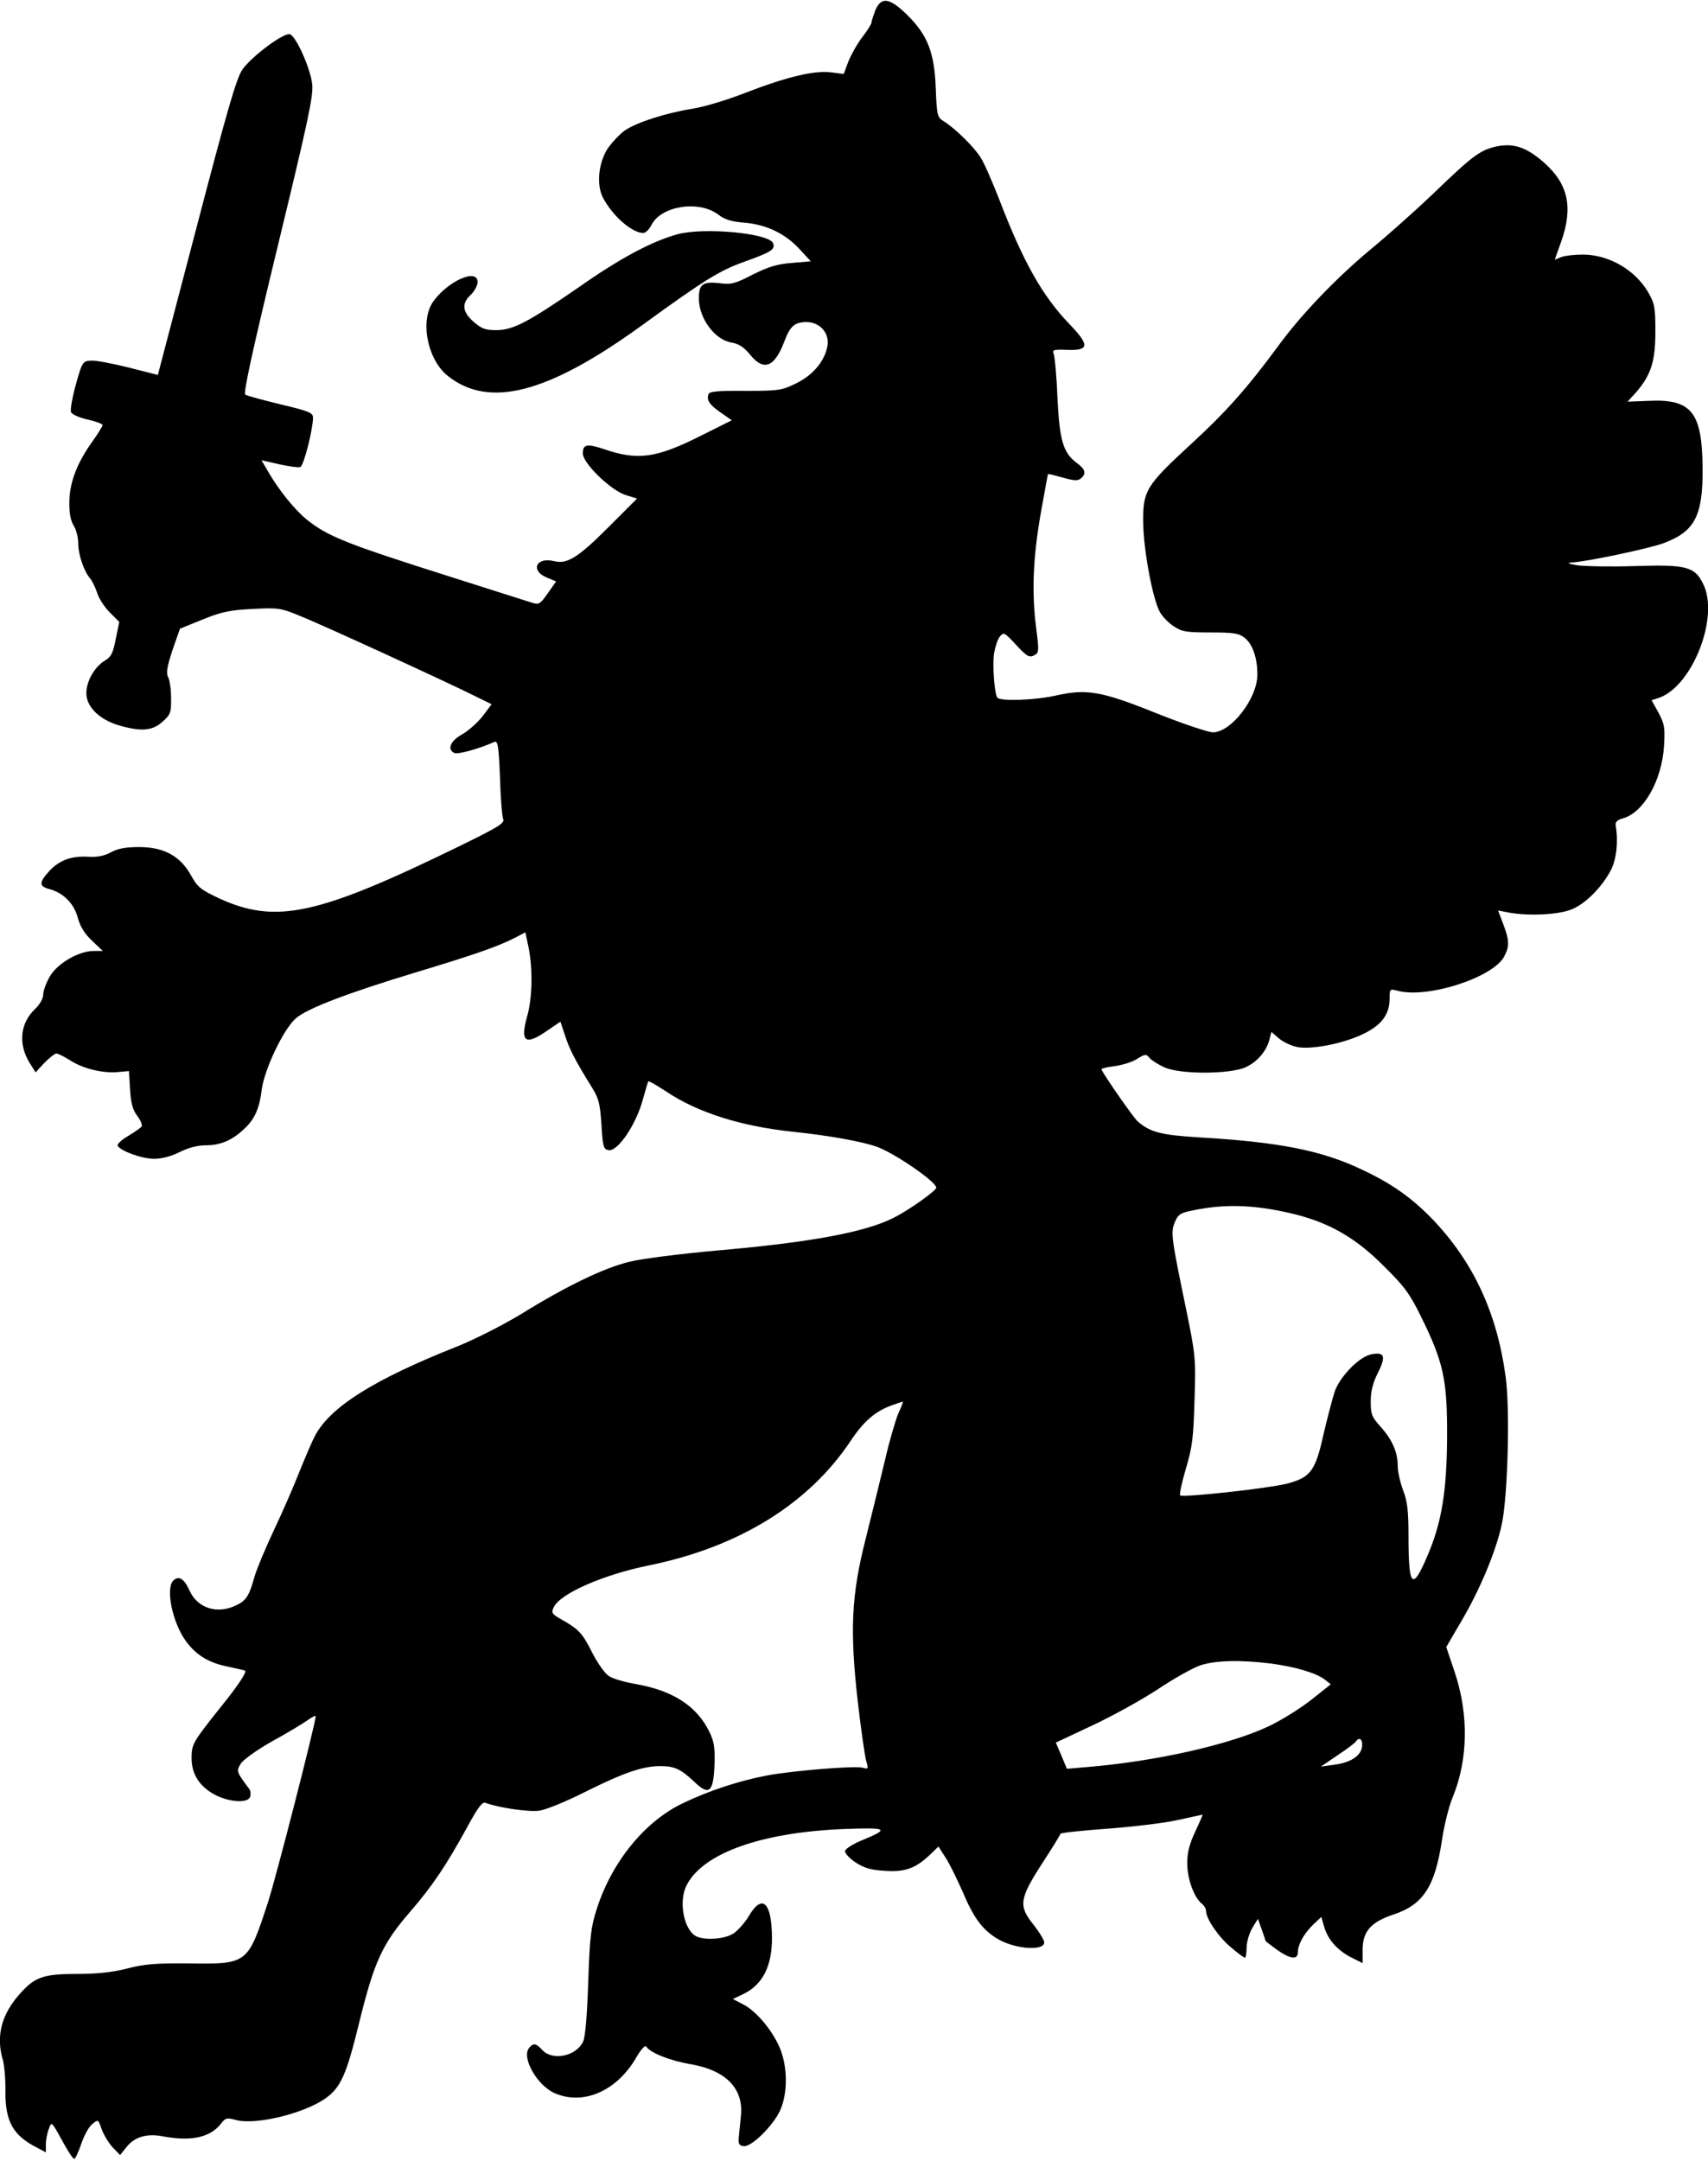
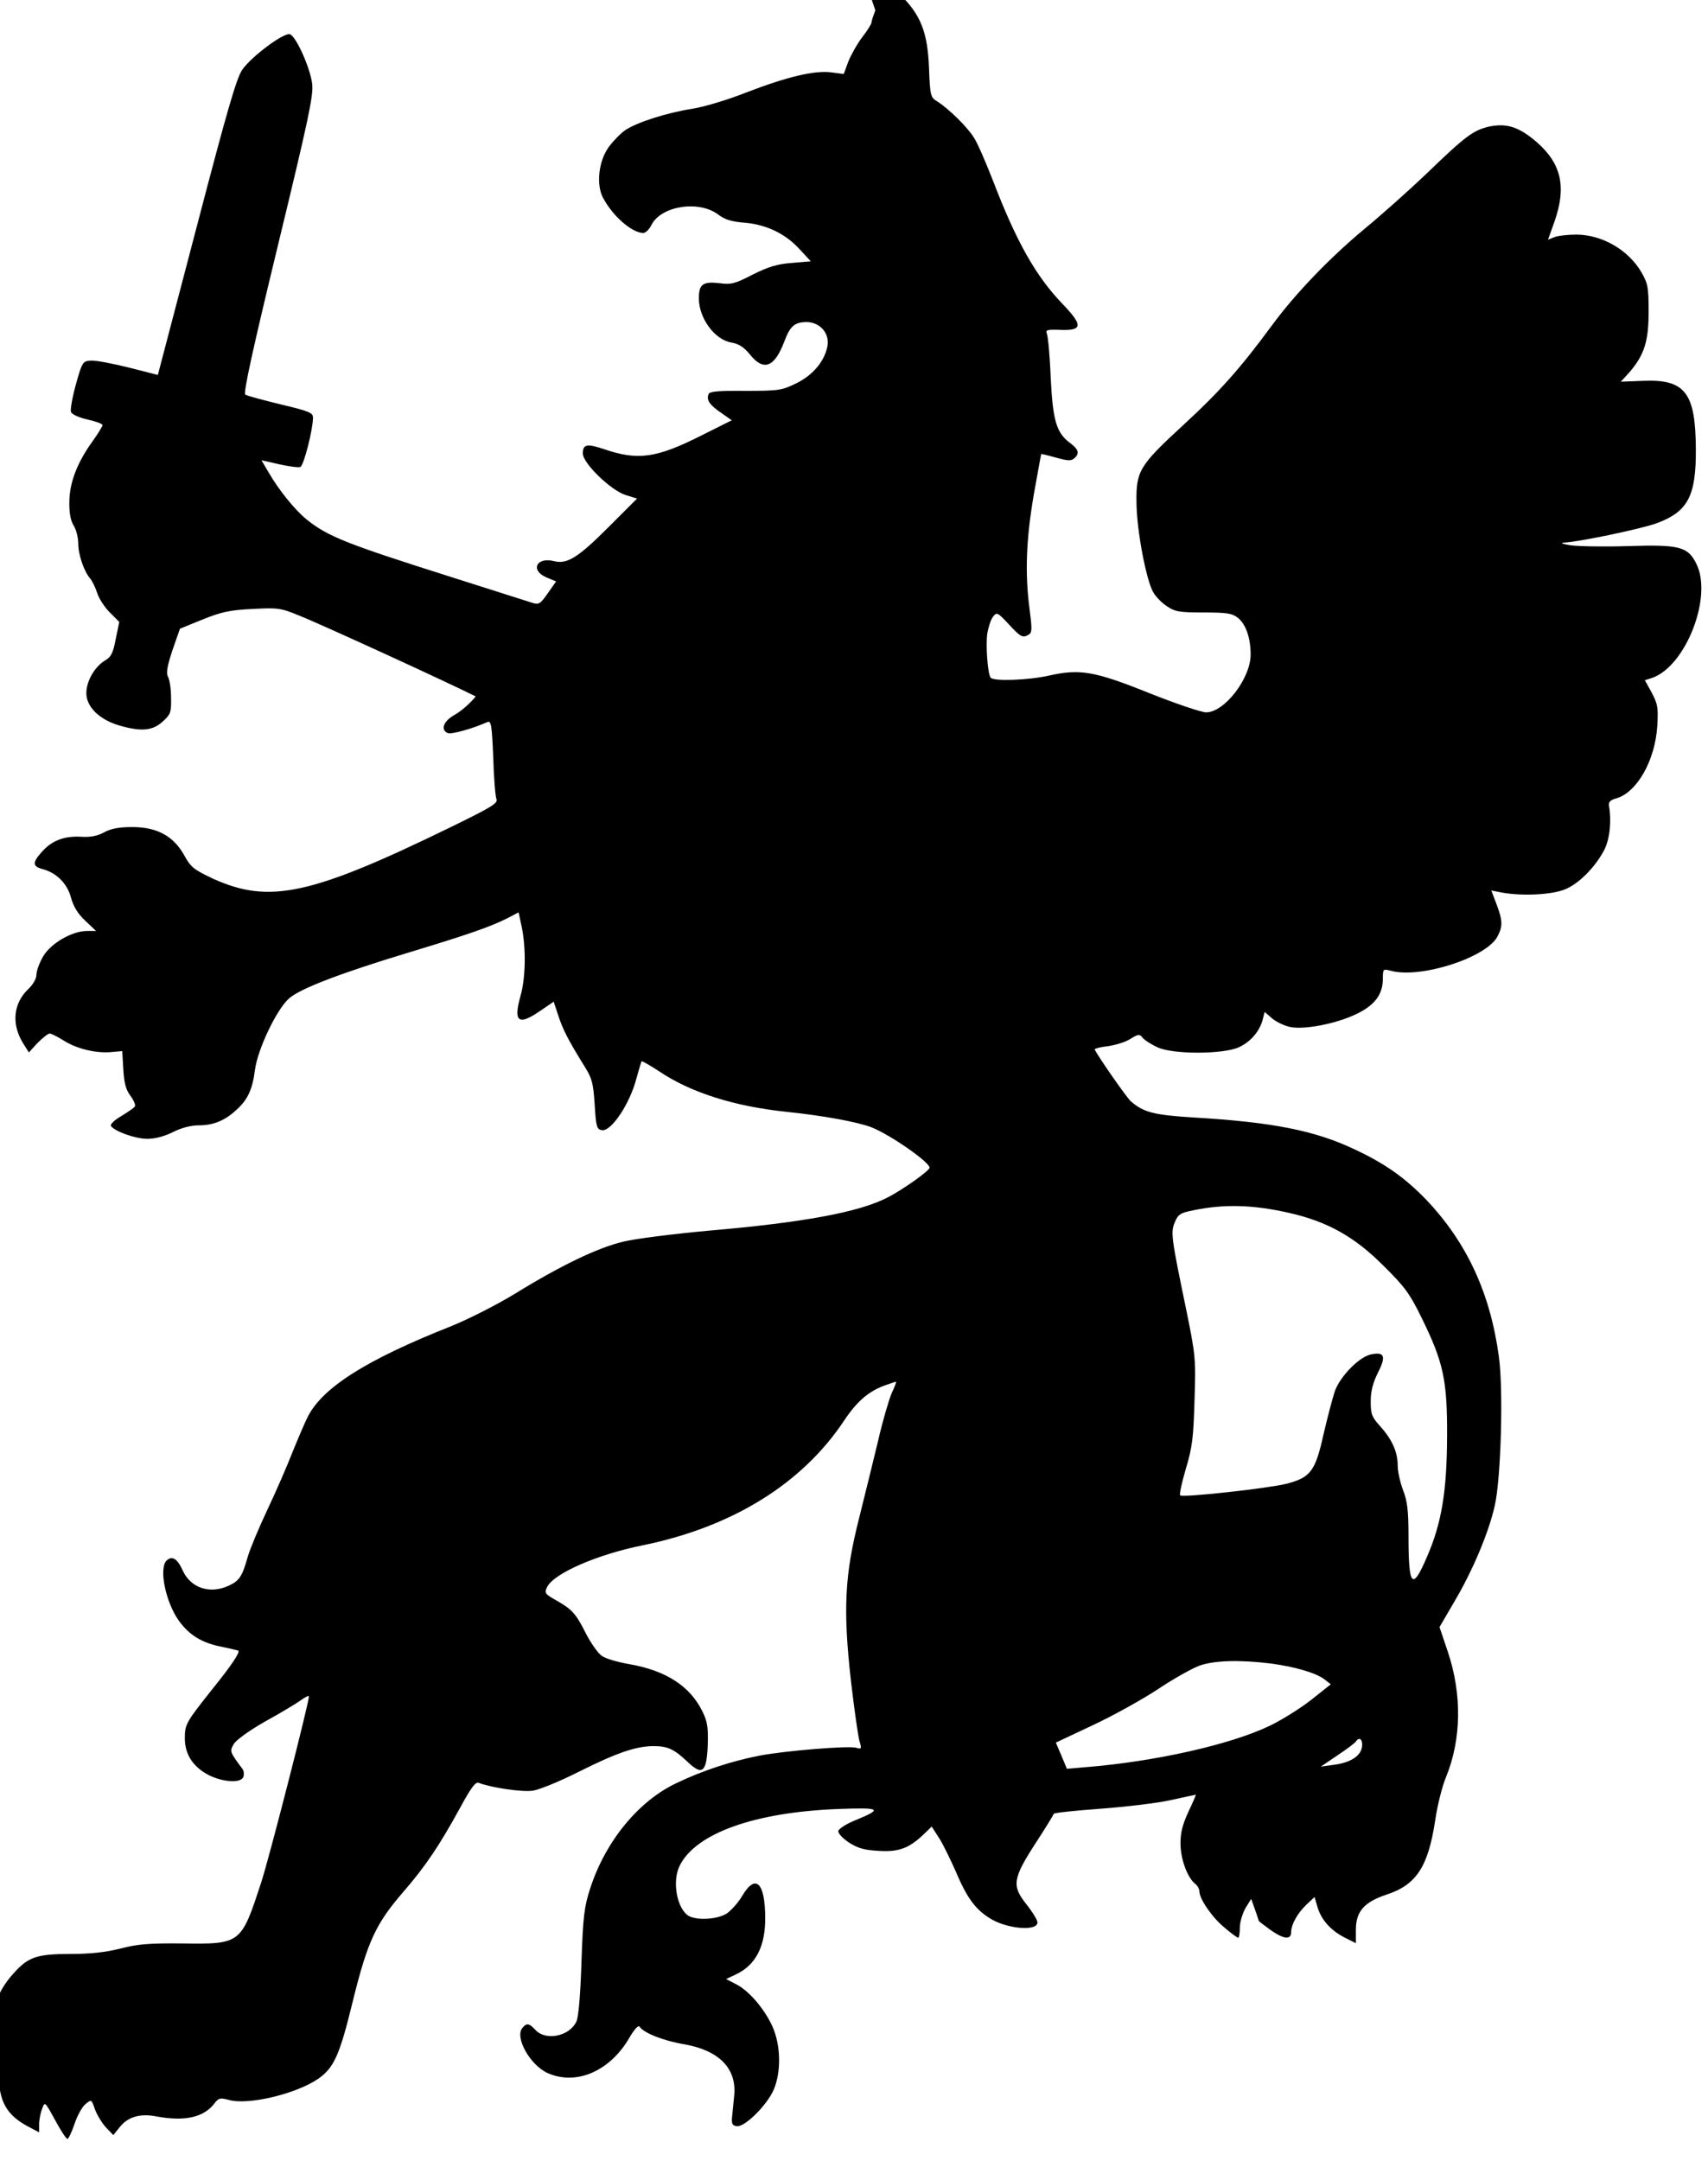
<svg xmlns="http://www.w3.org/2000/svg" version="1.0" width="632.509" height="800" viewBox="0 0 633 800" preserveAspectRatio="xMidYMid meet">
  <g transform="translate(0,800) scale(0.1,-0.1)" fill="#000000" stroke="none">
-     <path d="M3244 7965 c-7 -19 -14 -39 -14 -45 0 -5 -15 -30 -34 -54 -19 -25 -42 -66 -52 -91 l-17 -46 -46 6 c-62 8 -163 -16 -314 -74 -68 -27 -157 -54 -202 -61 -95 -15 -205 -50 -249 -80 -17 -12 -45 -41 -61 -63 -36 -51 -46 -136 -21 -185 35 -68 108 -132 150 -132 9 0 23 14 31 31 37 70 176 91 247 37 25 -19 49 -26 98 -30 81 -7 152 -41 205 -100 l40 -43 -70 -6 c-54 -4 -87 -14 -145 -43 -66 -34 -80 -38 -124 -32 -61 7 -76 -4 -76 -56 0 -74 59 -154 121 -164 28 -5 46 -17 69 -45 50 -62 90 -47 126 47 22 59 38 73 82 74 50 0 86 -40 79 -87 -10 -57 -53 -109 -116 -140 -53 -26 -64 -28 -188 -28 -100 1 -134 -2 -137 -12 -9 -22 4 -40 46 -69 l40 -28 -114 -57 c-167 -84 -235 -93 -362 -49 -61 20 -76 17 -76 -17 0 -36 104 -137 159 -154 l42 -13 -108 -108 c-110 -110 -151 -136 -199 -124 -66 17 -90 -34 -29 -60 l36 -15 -31 -44 c-28 -40 -33 -43 -58 -35 -15 5 -151 48 -302 96 -385 122 -454 149 -533 212 -44 36 -102 107 -141 174 l-27 46 66 -15 c36 -8 72 -13 78 -10 13 5 47 140 47 183 0 18 -15 24 -120 49 -66 16 -125 32 -131 36 -8 5 28 169 121 553 113 466 132 555 127 598 -7 59 -59 175 -82 184 -21 9 -143 -82 -177 -131 -22 -32 -57 -154 -170 -586 l-143 -545 -110 28 c-61 15 -123 27 -140 25 -28 -2 -31 -6 -54 -89 -13 -47 -21 -93 -18 -101 3 -9 30 -21 61 -28 31 -7 56 -16 56 -21 0 -4 -16 -30 -35 -57 -59 -81 -87 -155 -88 -226 -1 -43 5 -71 16 -89 9 -14 17 -44 17 -66 0 -42 21 -103 44 -130 7 -8 19 -32 26 -53 6 -21 28 -54 47 -73 l35 -35 -13 -63 c-10 -52 -17 -67 -40 -80 -38 -23 -69 -76 -69 -121 0 -50 47 -97 120 -119 82 -24 124 -21 162 13 30 27 33 34 32 88 0 32 -5 67 -11 78 -8 14 -4 38 16 99 l28 80 84 34 c69 28 101 35 184 39 95 5 105 4 175 -25 81 -32 558 -251 653 -299 l59 -29 -34 -45 c-19 -24 -53 -54 -76 -67 -44 -24 -56 -57 -27 -69 14 -5 93 17 146 41 14 6 17 -9 22 -131 2 -76 8 -146 12 -155 6 -15 -22 -31 -167 -102 -521 -254 -675 -287 -884 -192 -70 33 -82 42 -106 86 -40 72 -101 105 -193 105 -50 0 -80 -6 -105 -20 -24 -13 -50 -18 -82 -16 -65 4 -111 -14 -148 -56 -36 -40 -35 -54 4 -64 51 -14 90 -53 104 -105 9 -33 25 -60 53 -86 l40 -38 -34 0 c-55 0 -134 -46 -162 -94 -14 -24 -25 -54 -25 -68 0 -14 -12 -36 -30 -53 -56 -53 -63 -130 -20 -200 l22 -35 32 35 c19 19 39 35 45 35 6 0 28 -11 49 -24 47 -31 118 -49 175 -45 l45 4 4 -67 c3 -50 9 -75 26 -98 13 -17 20 -35 17 -40 -3 -5 -26 -21 -51 -36 -24 -14 -41 -30 -38 -36 13 -20 90 -48 135 -48 29 0 63 9 95 25 32 16 66 25 97 25 53 0 97 18 140 59 41 37 58 76 67 147 10 76 80 223 126 264 42 37 192 94 443 170 218 66 303 95 368 128 l40 21 12 -56 c16 -80 14 -187 -5 -254 -27 -96 -8 -111 73 -55 l50 34 17 -51 c16 -50 36 -90 100 -193 25 -40 30 -60 35 -138 5 -83 8 -91 27 -94 35 -5 104 99 128 193 9 32 17 60 19 62 2 2 31 -15 65 -37 117 -79 280 -130 472 -150 135 -14 261 -37 314 -57 69 -27 216 -129 216 -150 0 -11 -101 -83 -157 -111 -105 -54 -311 -92 -658 -122 -132 -12 -276 -30 -320 -41 -94 -22 -233 -89 -400 -192 -67 -41 -173 -95 -240 -122 -311 -123 -474 -226 -529 -334 -8 -15 -33 -73 -55 -127 -21 -54 -64 -153 -95 -218 -31 -66 -64 -144 -73 -175 -20 -72 -31 -88 -69 -106 -70 -33 -141 -10 -171 54 -20 45 -39 57 -59 40 -32 -26 -6 -156 45 -226 38 -52 85 -81 158 -95 32 -7 59 -13 61 -14 8 -5 -25 -55 -93 -139 -101 -127 -105 -134 -105 -186 0 -60 31 -107 90 -137 53 -26 118 -30 127 -6 3 9 2 22 -3 29 -48 64 -48 66 -33 92 8 15 58 51 116 84 57 31 116 67 133 79 16 12 30 18 30 15 0 -25 -148 -602 -177 -690 -75 -229 -75 -229 -295 -226 -119 1 -162 -2 -227 -19 -55 -14 -112 -20 -186 -20 -123 0 -155 -11 -209 -71 -71 -78 -92 -160 -65 -249 5 -19 10 -72 9 -118 0 -110 29 -161 118 -206 l32 -17 0 30 c0 16 5 42 11 57 10 28 10 28 48 -41 21 -39 41 -70 46 -70 4 0 16 25 26 55 10 30 28 63 40 73 23 19 23 19 36 -19 8 -21 26 -51 41 -67 l27 -28 25 31 c30 37 76 50 135 38 104 -19 173 -4 213 46 17 23 23 24 56 15 72 -20 250 23 331 79 58 41 79 87 128 289 54 218 84 284 185 401 85 98 135 173 213 315 40 74 57 96 68 91 47 -18 161 -35 201 -29 25 4 101 35 170 70 140 70 212 95 277 95 53 0 76 -11 126 -58 55 -53 71 -39 75 62 2 64 -1 86 -19 123 -46 95 -135 153 -273 177 -41 7 -86 20 -100 30 -14 9 -41 47 -60 84 -37 74 -51 89 -113 124 -39 22 -41 26 -30 48 25 50 185 120 354 154 333 68 592 229 747 463 48 72 93 110 155 131 19 7 35 12 37 12 2 0 -6 -20 -17 -44 -10 -24 -33 -102 -49 -172 -17 -71 -49 -201 -71 -289 -54 -212 -60 -340 -30 -606 12 -103 26 -201 31 -219 9 -30 8 -32 -12 -26 -31 8 -261 -11 -357 -29 -103 -20 -211 -55 -309 -102 -140 -66 -262 -214 -319 -388 -23 -71 -27 -103 -33 -275 -4 -124 -11 -205 -19 -221 -26 -54 -113 -72 -151 -31 -24 26 -33 27 -49 8 -29 -35 28 -137 93 -167 107 -48 233 7 305 133 17 29 32 45 36 39 14 -23 89 -53 168 -66 128 -23 193 -90 183 -190 -3 -27 -6 -63 -8 -80 -2 -24 1 -31 18 -33 29 -4 110 76 136 134 29 67 27 167 -5 237 -30 65 -87 132 -136 156 l-35 18 38 18 c73 35 108 105 107 211 -1 130 -36 163 -86 78 -15 -25 -41 -54 -58 -65 -35 -21 -106 -25 -138 -9 -45 25 -65 130 -34 189 61 119 278 196 585 208 160 6 169 1 64 -42 -32 -13 -60 -31 -62 -39 -2 -8 15 -27 39 -43 33 -21 56 -28 109 -31 75 -5 113 9 167 60 l31 30 27 -42 c15 -23 42 -79 62 -124 40 -95 71 -138 122 -171 62 -42 181 -53 181 -18 0 8 -18 38 -41 67 -55 69 -51 95 35 228 36 55 66 104 66 107 0 4 78 12 173 19 94 7 212 21 261 32 50 11 91 20 93 20 1 0 -11 -28 -27 -62 -22 -47 -30 -78 -30 -118 0 -58 25 -125 53 -149 10 -7 17 -20 17 -29 0 -28 48 -98 94 -135 24 -21 47 -37 50 -37 3 0 6 17 6 38 0 20 10 53 21 72 l21 34 14 -39 c8 -22 14 -41 14 -42 0 -2 19 -16 42 -33 49 -35 78 -39 78 -10 0 29 23 70 57 103 l30 28 11 -38 c14 -47 50 -87 102 -113 l40 -20 0 49 c0 68 30 103 114 131 110 36 154 103 180 275 8 55 26 127 40 160 57 139 60 306 7 464 l-31 92 56 96 c68 115 127 256 149 355 23 102 32 430 15 551 -32 236 -119 423 -269 581 -79 82 -154 135 -268 188 -146 69 -304 100 -594 117 -147 9 -186 19 -233 60 -15 13 -121 165 -134 192 -1 3 20 9 48 12 28 4 66 15 84 27 31 19 34 19 47 3 8 -9 32 -24 54 -34 58 -27 243 -26 301 0 44 20 78 60 89 104 l7 27 29 -25 c16 -13 46 -27 67 -31 53 -10 166 12 239 46 72 33 103 74 103 133 0 36 1 37 28 30 110 -31 356 48 397 127 20 38 19 59 -4 120 l-19 50 41 -8 c74 -13 179 -8 229 11 53 20 115 83 149 148 20 41 27 105 17 163 -2 14 5 21 26 27 77 21 145 140 153 268 4 68 2 81 -20 123 l-26 47 28 9 c124 44 224 301 163 422 -31 64 -63 72 -252 66 -91 -3 -187 -1 -215 3 -30 5 -39 9 -23 10 54 2 291 52 344 72 115 43 145 101 144 274 -1 211 -40 261 -201 253 l-77 -3 31 34 c56 65 72 115 72 226 0 91 -3 104 -27 146 -49 83 -145 138 -240 139 -31 0 -68 -4 -81 -9 l-25 -10 24 67 c45 128 26 214 -65 294 -66 57 -112 72 -178 58 -58 -14 -85 -33 -232 -175 -64 -61 -166 -152 -228 -203 -130 -108 -259 -242 -346 -361 -114 -155 -194 -245 -326 -366 -165 -152 -176 -171 -174 -290 1 -102 36 -285 62 -330 9 -16 32 -40 51 -52 29 -20 46 -23 135 -23 88 0 106 -3 128 -20 29 -23 47 -74 47 -136 0 -88 -97 -214 -165 -214 -17 0 -112 32 -210 71 -204 82 -258 91 -373 65 -76 -17 -207 -22 -216 -7 -11 17 -18 120 -12 163 4 23 13 52 21 62 14 18 17 17 58 -27 45 -49 53 -53 76 -38 11 7 11 23 2 91 -18 135 -13 260 15 425 15 82 27 151 28 152 1 1 25 -5 54 -13 42 -12 56 -13 67 -4 22 18 18 34 -13 57 -52 38 -65 83 -73 243 -3 80 -10 153 -14 162 -6 15 0 17 51 15 82 -3 83 17 6 97 -98 102 -170 229 -257 456 -27 69 -58 141 -71 160 -24 39 -95 108 -135 133 -25 15 -27 20 -31 124 -5 133 -31 198 -108 273 -64 62 -94 66 -116 15z m1536 -4456 c140 -32 240 -88 346 -194 80 -79 98 -103 143 -195 81 -165 95 -231 94 -440 -1 -203 -20 -320 -75 -446 -54 -126 -68 -110 -68 78 0 93 -4 129 -20 170 -11 29 -20 70 -20 91 0 50 -20 96 -64 145 -32 35 -36 46 -36 93 0 38 8 69 27 107 31 61 24 78 -27 67 -44 -10 -113 -81 -133 -136 -8 -24 -27 -96 -42 -160 -30 -136 -48 -160 -137 -183 -67 -17 -385 -52 -394 -43 -4 3 6 48 21 99 24 80 28 116 32 253 5 154 4 166 -31 337 -55 266 -58 285 -42 323 12 29 21 35 68 44 115 24 223 21 358 -10z m-70 -1669 c89 -12 166 -34 199 -59 l23 -18 -73 -58 c-41 -32 -110 -75 -154 -96 -144 -69 -422 -132 -681 -153 l-70 -6 -20 48 -21 49 136 64 c75 35 183 95 241 133 58 39 128 78 155 88 56 20 151 22 265 8z m338 -307 c-4 -35 -42 -60 -103 -68 l-50 -7 62 42 c35 23 65 46 68 51 12 19 26 8 23 -18z" />
-     <path d="M2510 7135 c-94 -26 -211 -88 -362 -194 -190 -131 -246 -161 -309 -161 -40 0 -54 5 -84 31 -42 37 -45 68 -10 100 13 13 25 34 25 47 0 52 -107 6 -163 -70 -52 -70 -24 -217 53 -278 153 -121 370 -65 718 187 231 168 289 204 382 237 98 35 114 45 105 68 -14 37 -257 60 -355 33z" />
+     <path d="M3244 7965 c-7 -19 -14 -39 -14 -45 0 -5 -15 -30 -34 -54 -19 -25 -42 -66 -52 -91 l-17 -46 -46 6 c-62 8 -163 -16 -314 -74 -68 -27 -157 -54 -202 -61 -95 -15 -205 -50 -249 -80 -17 -12 -45 -41 -61 -63 -36 -51 -46 -136 -21 -185 35 -68 108 -132 150 -132 9 0 23 14 31 31 37 70 176 91 247 37 25 -19 49 -26 98 -30 81 -7 152 -41 205 -100 l40 -43 -70 -6 c-54 -4 -87 -14 -145 -43 -66 -34 -80 -38 -124 -32 -61 7 -76 -4 -76 -56 0 -74 59 -154 121 -164 28 -5 46 -17 69 -45 50 -62 90 -47 126 47 22 59 38 73 82 74 50 0 86 -40 79 -87 -10 -57 -53 -109 -116 -140 -53 -26 -64 -28 -188 -28 -100 1 -134 -2 -137 -12 -9 -22 4 -40 46 -69 l40 -28 -114 -57 c-167 -84 -235 -93 -362 -49 -61 20 -76 17 -76 -17 0 -36 104 -137 159 -154 l42 -13 -108 -108 c-110 -110 -151 -136 -199 -124 -66 17 -90 -34 -29 -60 l36 -15 -31 -44 c-28 -40 -33 -43 -58 -35 -15 5 -151 48 -302 96 -385 122 -454 149 -533 212 -44 36 -102 107 -141 174 l-27 46 66 -15 c36 -8 72 -13 78 -10 13 5 47 140 47 183 0 18 -15 24 -120 49 -66 16 -125 32 -131 36 -8 5 28 169 121 553 113 466 132 555 127 598 -7 59 -59 175 -82 184 -21 9 -143 -82 -177 -131 -22 -32 -57 -154 -170 -586 l-143 -545 -110 28 c-61 15 -123 27 -140 25 -28 -2 -31 -6 -54 -89 -13 -47 -21 -93 -18 -101 3 -9 30 -21 61 -28 31 -7 56 -16 56 -21 0 -4 -16 -30 -35 -57 -59 -81 -87 -155 -88 -226 -1 -43 5 -71 16 -89 9 -14 17 -44 17 -66 0 -42 21 -103 44 -130 7 -8 19 -32 26 -53 6 -21 28 -54 47 -73 l35 -35 -13 -63 c-10 -52 -17 -67 -40 -80 -38 -23 -69 -76 -69 -121 0 -50 47 -97 120 -119 82 -24 124 -21 162 13 30 27 33 34 32 88 0 32 -5 67 -11 78 -8 14 -4 38 16 99 l28 80 84 34 c69 28 101 35 184 39 95 5 105 4 175 -25 81 -32 558 -251 653 -299 c-19 -24 -53 -54 -76 -67 -44 -24 -56 -57 -27 -69 14 -5 93 17 146 41 14 6 17 -9 22 -131 2 -76 8 -146 12 -155 6 -15 -22 -31 -167 -102 -521 -254 -675 -287 -884 -192 -70 33 -82 42 -106 86 -40 72 -101 105 -193 105 -50 0 -80 -6 -105 -20 -24 -13 -50 -18 -82 -16 -65 4 -111 -14 -148 -56 -36 -40 -35 -54 4 -64 51 -14 90 -53 104 -105 9 -33 25 -60 53 -86 l40 -38 -34 0 c-55 0 -134 -46 -162 -94 -14 -24 -25 -54 -25 -68 0 -14 -12 -36 -30 -53 -56 -53 -63 -130 -20 -200 l22 -35 32 35 c19 19 39 35 45 35 6 0 28 -11 49 -24 47 -31 118 -49 175 -45 l45 4 4 -67 c3 -50 9 -75 26 -98 13 -17 20 -35 17 -40 -3 -5 -26 -21 -51 -36 -24 -14 -41 -30 -38 -36 13 -20 90 -48 135 -48 29 0 63 9 95 25 32 16 66 25 97 25 53 0 97 18 140 59 41 37 58 76 67 147 10 76 80 223 126 264 42 37 192 94 443 170 218 66 303 95 368 128 l40 21 12 -56 c16 -80 14 -187 -5 -254 -27 -96 -8 -111 73 -55 l50 34 17 -51 c16 -50 36 -90 100 -193 25 -40 30 -60 35 -138 5 -83 8 -91 27 -94 35 -5 104 99 128 193 9 32 17 60 19 62 2 2 31 -15 65 -37 117 -79 280 -130 472 -150 135 -14 261 -37 314 -57 69 -27 216 -129 216 -150 0 -11 -101 -83 -157 -111 -105 -54 -311 -92 -658 -122 -132 -12 -276 -30 -320 -41 -94 -22 -233 -89 -400 -192 -67 -41 -173 -95 -240 -122 -311 -123 -474 -226 -529 -334 -8 -15 -33 -73 -55 -127 -21 -54 -64 -153 -95 -218 -31 -66 -64 -144 -73 -175 -20 -72 -31 -88 -69 -106 -70 -33 -141 -10 -171 54 -20 45 -39 57 -59 40 -32 -26 -6 -156 45 -226 38 -52 85 -81 158 -95 32 -7 59 -13 61 -14 8 -5 -25 -55 -93 -139 -101 -127 -105 -134 -105 -186 0 -60 31 -107 90 -137 53 -26 118 -30 127 -6 3 9 2 22 -3 29 -48 64 -48 66 -33 92 8 15 58 51 116 84 57 31 116 67 133 79 16 12 30 18 30 15 0 -25 -148 -602 -177 -690 -75 -229 -75 -229 -295 -226 -119 1 -162 -2 -227 -19 -55 -14 -112 -20 -186 -20 -123 0 -155 -11 -209 -71 -71 -78 -92 -160 -65 -249 5 -19 10 -72 9 -118 0 -110 29 -161 118 -206 l32 -17 0 30 c0 16 5 42 11 57 10 28 10 28 48 -41 21 -39 41 -70 46 -70 4 0 16 25 26 55 10 30 28 63 40 73 23 19 23 19 36 -19 8 -21 26 -51 41 -67 l27 -28 25 31 c30 37 76 50 135 38 104 -19 173 -4 213 46 17 23 23 24 56 15 72 -20 250 23 331 79 58 41 79 87 128 289 54 218 84 284 185 401 85 98 135 173 213 315 40 74 57 96 68 91 47 -18 161 -35 201 -29 25 4 101 35 170 70 140 70 212 95 277 95 53 0 76 -11 126 -58 55 -53 71 -39 75 62 2 64 -1 86 -19 123 -46 95 -135 153 -273 177 -41 7 -86 20 -100 30 -14 9 -41 47 -60 84 -37 74 -51 89 -113 124 -39 22 -41 26 -30 48 25 50 185 120 354 154 333 68 592 229 747 463 48 72 93 110 155 131 19 7 35 12 37 12 2 0 -6 -20 -17 -44 -10 -24 -33 -102 -49 -172 -17 -71 -49 -201 -71 -289 -54 -212 -60 -340 -30 -606 12 -103 26 -201 31 -219 9 -30 8 -32 -12 -26 -31 8 -261 -11 -357 -29 -103 -20 -211 -55 -309 -102 -140 -66 -262 -214 -319 -388 -23 -71 -27 -103 -33 -275 -4 -124 -11 -205 -19 -221 -26 -54 -113 -72 -151 -31 -24 26 -33 27 -49 8 -29 -35 28 -137 93 -167 107 -48 233 7 305 133 17 29 32 45 36 39 14 -23 89 -53 168 -66 128 -23 193 -90 183 -190 -3 -27 -6 -63 -8 -80 -2 -24 1 -31 18 -33 29 -4 110 76 136 134 29 67 27 167 -5 237 -30 65 -87 132 -136 156 l-35 18 38 18 c73 35 108 105 107 211 -1 130 -36 163 -86 78 -15 -25 -41 -54 -58 -65 -35 -21 -106 -25 -138 -9 -45 25 -65 130 -34 189 61 119 278 196 585 208 160 6 169 1 64 -42 -32 -13 -60 -31 -62 -39 -2 -8 15 -27 39 -43 33 -21 56 -28 109 -31 75 -5 113 9 167 60 l31 30 27 -42 c15 -23 42 -79 62 -124 40 -95 71 -138 122 -171 62 -42 181 -53 181 -18 0 8 -18 38 -41 67 -55 69 -51 95 35 228 36 55 66 104 66 107 0 4 78 12 173 19 94 7 212 21 261 32 50 11 91 20 93 20 1 0 -11 -28 -27 -62 -22 -47 -30 -78 -30 -118 0 -58 25 -125 53 -149 10 -7 17 -20 17 -29 0 -28 48 -98 94 -135 24 -21 47 -37 50 -37 3 0 6 17 6 38 0 20 10 53 21 72 l21 34 14 -39 c8 -22 14 -41 14 -42 0 -2 19 -16 42 -33 49 -35 78 -39 78 -10 0 29 23 70 57 103 l30 28 11 -38 c14 -47 50 -87 102 -113 l40 -20 0 49 c0 68 30 103 114 131 110 36 154 103 180 275 8 55 26 127 40 160 57 139 60 306 7 464 l-31 92 56 96 c68 115 127 256 149 355 23 102 32 430 15 551 -32 236 -119 423 -269 581 -79 82 -154 135 -268 188 -146 69 -304 100 -594 117 -147 9 -186 19 -233 60 -15 13 -121 165 -134 192 -1 3 20 9 48 12 28 4 66 15 84 27 31 19 34 19 47 3 8 -9 32 -24 54 -34 58 -27 243 -26 301 0 44 20 78 60 89 104 l7 27 29 -25 c16 -13 46 -27 67 -31 53 -10 166 12 239 46 72 33 103 74 103 133 0 36 1 37 28 30 110 -31 356 48 397 127 20 38 19 59 -4 120 l-19 50 41 -8 c74 -13 179 -8 229 11 53 20 115 83 149 148 20 41 27 105 17 163 -2 14 5 21 26 27 77 21 145 140 153 268 4 68 2 81 -20 123 l-26 47 28 9 c124 44 224 301 163 422 -31 64 -63 72 -252 66 -91 -3 -187 -1 -215 3 -30 5 -39 9 -23 10 54 2 291 52 344 72 115 43 145 101 144 274 -1 211 -40 261 -201 253 l-77 -3 31 34 c56 65 72 115 72 226 0 91 -3 104 -27 146 -49 83 -145 138 -240 139 -31 0 -68 -4 -81 -9 l-25 -10 24 67 c45 128 26 214 -65 294 -66 57 -112 72 -178 58 -58 -14 -85 -33 -232 -175 -64 -61 -166 -152 -228 -203 -130 -108 -259 -242 -346 -361 -114 -155 -194 -245 -326 -366 -165 -152 -176 -171 -174 -290 1 -102 36 -285 62 -330 9 -16 32 -40 51 -52 29 -20 46 -23 135 -23 88 0 106 -3 128 -20 29 -23 47 -74 47 -136 0 -88 -97 -214 -165 -214 -17 0 -112 32 -210 71 -204 82 -258 91 -373 65 -76 -17 -207 -22 -216 -7 -11 17 -18 120 -12 163 4 23 13 52 21 62 14 18 17 17 58 -27 45 -49 53 -53 76 -38 11 7 11 23 2 91 -18 135 -13 260 15 425 15 82 27 151 28 152 1 1 25 -5 54 -13 42 -12 56 -13 67 -4 22 18 18 34 -13 57 -52 38 -65 83 -73 243 -3 80 -10 153 -14 162 -6 15 0 17 51 15 82 -3 83 17 6 97 -98 102 -170 229 -257 456 -27 69 -58 141 -71 160 -24 39 -95 108 -135 133 -25 15 -27 20 -31 124 -5 133 -31 198 -108 273 -64 62 -94 66 -116 15z m1536 -4456 c140 -32 240 -88 346 -194 80 -79 98 -103 143 -195 81 -165 95 -231 94 -440 -1 -203 -20 -320 -75 -446 -54 -126 -68 -110 -68 78 0 93 -4 129 -20 170 -11 29 -20 70 -20 91 0 50 -20 96 -64 145 -32 35 -36 46 -36 93 0 38 8 69 27 107 31 61 24 78 -27 67 -44 -10 -113 -81 -133 -136 -8 -24 -27 -96 -42 -160 -30 -136 -48 -160 -137 -183 -67 -17 -385 -52 -394 -43 -4 3 6 48 21 99 24 80 28 116 32 253 5 154 4 166 -31 337 -55 266 -58 285 -42 323 12 29 21 35 68 44 115 24 223 21 358 -10z m-70 -1669 c89 -12 166 -34 199 -59 l23 -18 -73 -58 c-41 -32 -110 -75 -154 -96 -144 -69 -422 -132 -681 -153 l-70 -6 -20 48 -21 49 136 64 c75 35 183 95 241 133 58 39 128 78 155 88 56 20 151 22 265 8z m338 -307 c-4 -35 -42 -60 -103 -68 l-50 -7 62 42 c35 23 65 46 68 51 12 19 26 8 23 -18z" />
  </g>
</svg>